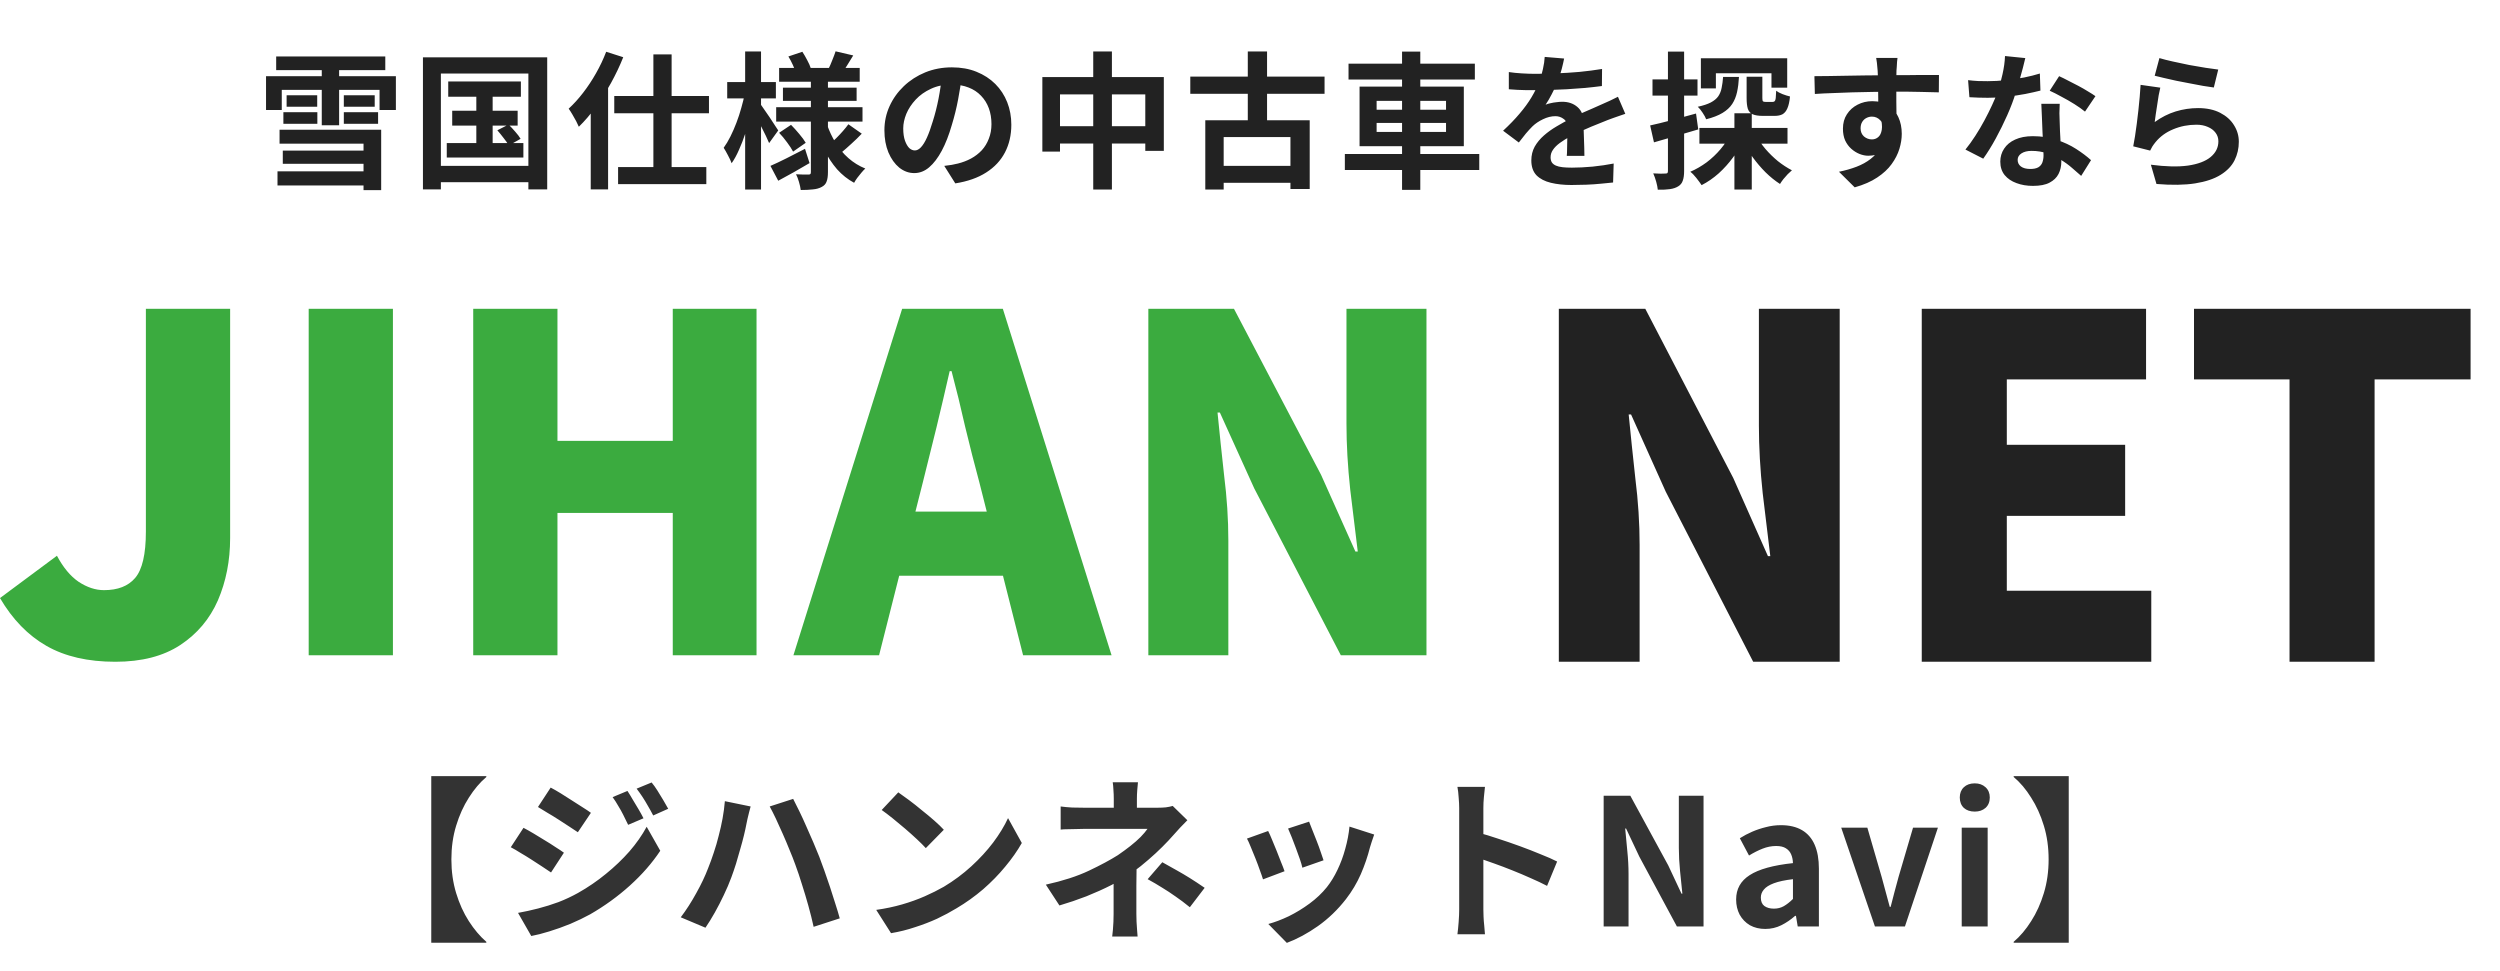
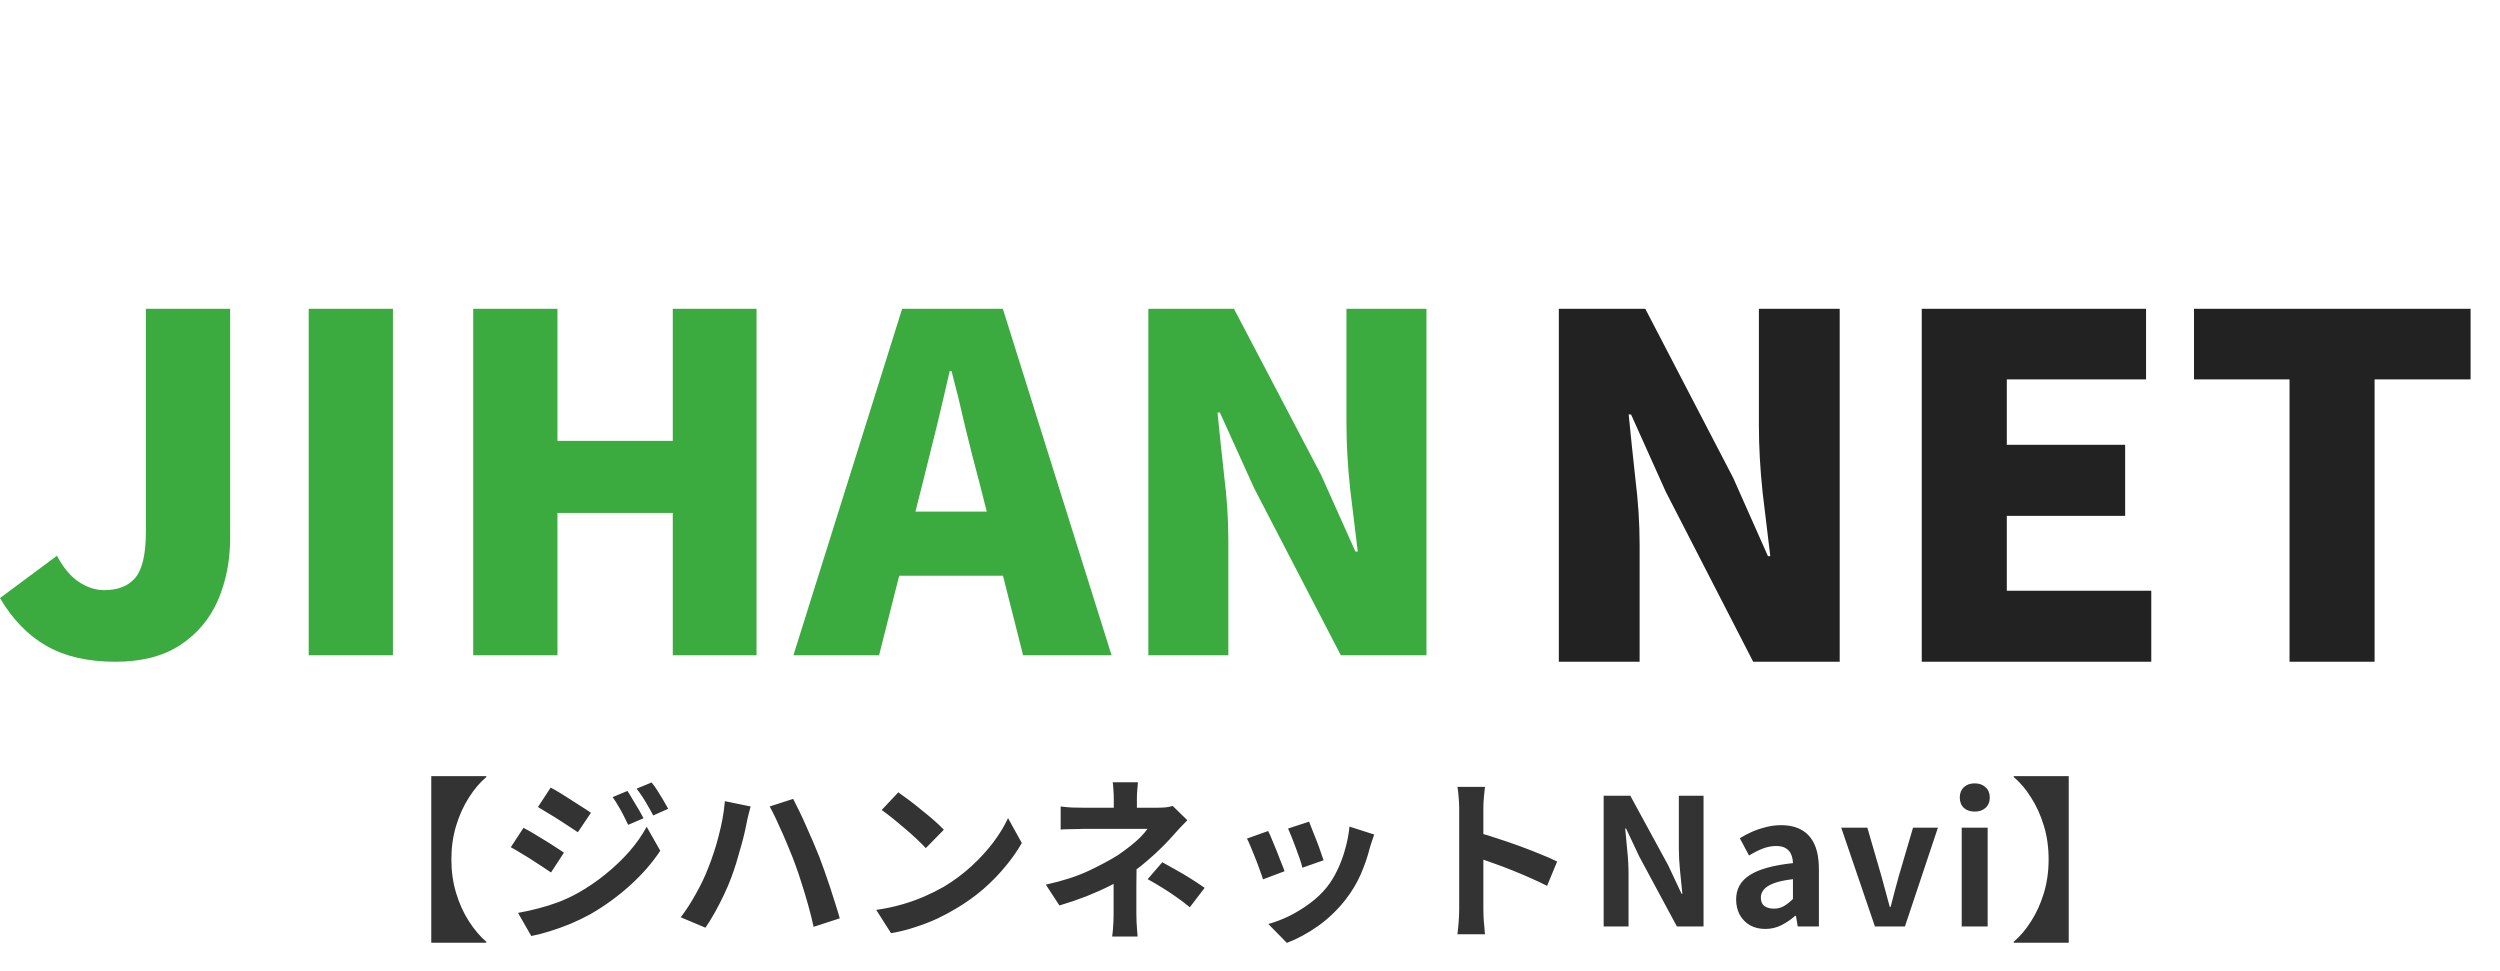
<svg xmlns="http://www.w3.org/2000/svg" width="170" height="66" viewBox="0 0 170 66" fill="none">
  <path d="M7.84 45C5.984 45 4.427 44.642 3.168 43.925C1.909 43.208 0.853 42.123 0 40.668L3.872 37.791C4.299 38.592 4.79 39.182 5.344 39.561C5.92 39.941 6.496 40.13 7.072 40.13C8.011 40.13 8.715 39.856 9.184 39.308C9.675 38.739 9.92 37.685 9.92 36.146V21H15.649V36.589C15.649 38.128 15.371 39.54 14.817 40.826C14.262 42.091 13.409 43.103 12.257 43.862C11.104 44.621 9.632 45 7.84 45ZM20.991 44.557V21H26.719V44.557H20.991ZM32.179 44.557V21H37.907V29.98H45.748V21H51.444V44.557H45.748V34.881H37.907V44.557H32.179ZM53.953 44.557L61.345 21H68.194L75.586 44.557H69.57L66.594 32.794C66.274 31.614 65.954 30.36 65.634 29.032C65.335 27.704 65.026 26.439 64.706 25.237H64.578C64.3 26.46 64.001 27.735 63.681 29.063C63.361 30.37 63.052 31.614 62.754 32.794L59.777 44.557H53.953ZM58.977 39.15V34.787H70.498V39.15H58.977ZM78.087 44.557V21H83.911L89.832 32.288L92.168 37.506H92.328C92.178 36.262 92.008 34.86 91.816 33.3C91.645 31.719 91.56 30.223 91.56 28.81V21H97V44.557H91.176L85.287 33.206L82.951 28.051H82.791C82.919 29.358 83.069 30.781 83.239 32.32C83.431 33.838 83.527 35.314 83.527 36.747V44.557H78.087Z" fill="#3BAB3F" />
  <path d="M106 45V21H111.881L117.86 32.501L120.219 37.816H120.38C120.229 36.549 120.057 35.121 119.863 33.532C119.691 31.921 119.605 30.396 119.605 28.957V21H125.099V45H119.217L113.271 33.435L110.912 28.184H110.75C110.88 29.515 111.031 30.965 111.203 32.533C111.397 34.079 111.494 35.583 111.494 37.043V45H106ZM130.679 45V33V21H145.932V25.8H136.463V30.246H144.51V35.078H136.463V40.168H146.287V45H130.679ZM155.688 45V25.8H149.192V21H168V25.8H161.472V45H155.688Z" fill="#222222" />
-   <path d="M18.78 3.84H26.2V4.77H18.78V3.84ZM19.49 6.48H21.57V7.26H19.49V6.48ZM19.27 7.63H21.58V8.42H19.27V7.63ZM23.38 7.63H25.71V8.42H23.38V7.63ZM23.38 6.48H25.48V7.26H23.38V6.48ZM19.23 10.24H25.23V11.14H19.23V10.24ZM18.87 11.65H25.31V12.61H18.87V11.65ZM21.88 4.19H23.06V8.52H21.88V4.19ZM19.01 8.82H25.92V12.93H24.72V9.77H19.01V8.82ZM18.09 5.18H26.92V7.48H25.81V6.11H19.16V7.48H18.09V5.18ZM30.48 5.54H35.42V6.58H30.48V5.54ZM30.75 7.53H35.2V8.54H30.75V7.53ZM30.38 9.73H35.59V10.71H30.38V9.73ZM32.39 5.87H33.5V10.25H32.39V5.87ZM33.82 8.86L34.58 8.47C34.727 8.61 34.88 8.773 35.04 8.96C35.2 9.14 35.32 9.3 35.4 9.44L34.6 9.89C34.52 9.75 34.403 9.583 34.25 9.39C34.103 9.197 33.96 9.02 33.82 8.86ZM28.76 3.9H37.21V12.88H35.93V5H29.98V12.88H28.76V3.9ZM29.43 11.28H36.52V12.39H29.43V11.28ZM44.43 3.7H45.67V12.12H44.43V3.7ZM41.77 6.53H48.21V7.7H41.77V6.53ZM42.03 11.36H48.03V12.52H42.03V11.36ZM40.17 6.44L41.34 5.27L41.35 5.29V12.88H40.17V6.44ZM41.22 3.52L42.38 3.89C42.147 4.477 41.87 5.06 41.55 5.64C41.23 6.213 40.883 6.76 40.51 7.28C40.137 7.793 39.753 8.24 39.36 8.62C39.32 8.52 39.26 8.393 39.18 8.24C39.1 8.087 39.013 7.933 38.92 7.78C38.827 7.62 38.743 7.49 38.67 7.39C39.01 7.077 39.337 6.717 39.65 6.31C39.97 5.897 40.263 5.453 40.53 4.98C40.803 4.5 41.033 4.013 41.22 3.52ZM52.98 4.62H58.46V5.56H52.98V4.62ZM53.24 5.96H58.25V6.86H53.24V5.96ZM52.78 7.29H58.65V8.27H52.78V7.29ZM56.82 3.49L58.02 3.77C57.88 3.997 57.747 4.213 57.62 4.42C57.493 4.627 57.377 4.803 57.27 4.95L56.34 4.68C56.427 4.507 56.513 4.307 56.6 4.08C56.693 3.853 56.767 3.657 56.82 3.49ZM53.61 3.84L54.56 3.52C54.673 3.693 54.783 3.883 54.89 4.09C55.003 4.297 55.083 4.477 55.13 4.63L54.13 4.99C54.09 4.837 54.02 4.65 53.92 4.43C53.82 4.21 53.717 4.013 53.61 3.84ZM57.69 8.45L58.6 9.09C58.38 9.323 58.143 9.553 57.89 9.78C57.643 10.007 57.423 10.2 57.23 10.36L56.46 9.78C56.587 9.667 56.727 9.533 56.88 9.38C57.033 9.227 57.18 9.07 57.32 8.91C57.467 8.743 57.59 8.59 57.69 8.45ZM52.98 9.03L53.79 8.49C53.97 8.67 54.157 8.877 54.35 9.11C54.543 9.337 54.69 9.537 54.79 9.71L53.93 10.31C53.837 10.13 53.7 9.92 53.52 9.68C53.34 9.433 53.16 9.217 52.98 9.03ZM52.39 11.28C52.697 11.147 53.057 10.977 53.47 10.77C53.883 10.563 54.307 10.347 54.74 10.12L55.05 11.09C54.697 11.297 54.333 11.507 53.96 11.72C53.587 11.927 53.24 12.117 52.92 12.29L52.39 11.28ZM55.14 5.26H56.3V11.71C56.3 11.977 56.27 12.187 56.21 12.34C56.157 12.5 56.047 12.623 55.88 12.71C55.713 12.803 55.51 12.86 55.27 12.88C55.037 12.907 54.763 12.92 54.45 12.92C54.43 12.76 54.39 12.577 54.33 12.37C54.27 12.163 54.203 11.99 54.13 11.85C54.303 11.857 54.473 11.863 54.64 11.87C54.813 11.87 54.927 11.87 54.98 11.87C55.047 11.87 55.09 11.857 55.11 11.83C55.13 11.803 55.14 11.76 55.14 11.7V5.26ZM56.23 8.45C56.383 8.897 56.58 9.317 56.82 9.71C57.06 10.103 57.35 10.45 57.69 10.75C58.03 11.05 58.413 11.287 58.84 11.46C58.76 11.533 58.67 11.63 58.57 11.75C58.477 11.863 58.383 11.98 58.29 12.1C58.203 12.22 58.133 12.33 58.08 12.43C57.647 12.197 57.26 11.89 56.92 11.51C56.587 11.123 56.297 10.687 56.05 10.2C55.81 9.713 55.61 9.19 55.45 8.63L56.23 8.45ZM49.45 5.58H52.76V6.69H49.45V5.58ZM50.67 3.5H51.75V12.89H50.67V3.5ZM50.65 6.34L51.31 6.56C51.243 6.96 51.157 7.373 51.05 7.8C50.943 8.22 50.823 8.637 50.69 9.05C50.557 9.457 50.41 9.837 50.25 10.19C50.097 10.543 49.93 10.847 49.75 11.1C49.697 10.947 49.613 10.767 49.5 10.56C49.393 10.353 49.297 10.183 49.21 10.05C49.37 9.83 49.523 9.573 49.67 9.28C49.817 8.987 49.953 8.673 50.08 8.34C50.207 8.007 50.317 7.67 50.41 7.33C50.51 6.983 50.59 6.653 50.65 6.34ZM51.7 7.06C51.753 7.127 51.837 7.247 51.95 7.42C52.07 7.587 52.197 7.77 52.33 7.97C52.463 8.163 52.583 8.347 52.69 8.52C52.803 8.687 52.88 8.803 52.92 8.87L52.3 9.73C52.24 9.59 52.163 9.42 52.07 9.22C51.977 9.02 51.873 8.813 51.76 8.6C51.653 8.387 51.55 8.187 51.45 8C51.357 7.813 51.273 7.66 51.2 7.54L51.7 7.06ZM65.41 5.15C65.343 5.657 65.257 6.197 65.15 6.77C65.043 7.343 64.9 7.923 64.72 8.51C64.527 9.183 64.3 9.763 64.04 10.25C63.78 10.737 63.493 11.113 63.18 11.38C62.873 11.64 62.537 11.77 62.17 11.77C61.803 11.77 61.463 11.647 61.15 11.4C60.843 11.147 60.597 10.8 60.41 10.36C60.23 9.92 60.14 9.42 60.14 8.86C60.14 8.28 60.257 7.733 60.49 7.22C60.723 6.707 61.047 6.253 61.46 5.86C61.88 5.46 62.367 5.147 62.92 4.92C63.48 4.693 64.083 4.58 64.73 4.58C65.35 4.58 65.907 4.68 66.4 4.88C66.9 5.08 67.327 5.357 67.68 5.71C68.033 6.063 68.303 6.477 68.49 6.95C68.677 7.423 68.77 7.933 68.77 8.48C68.77 9.18 68.627 9.807 68.34 10.36C68.053 10.913 67.627 11.37 67.06 11.73C66.5 12.09 65.8 12.337 64.96 12.47L64.21 11.28C64.403 11.26 64.573 11.237 64.72 11.21C64.867 11.183 65.007 11.153 65.14 11.12C65.46 11.04 65.757 10.927 66.03 10.78C66.31 10.627 66.553 10.44 66.76 10.22C66.967 9.993 67.127 9.73 67.24 9.43C67.36 9.13 67.42 8.8 67.42 8.44C67.42 8.047 67.36 7.687 67.24 7.36C67.12 7.033 66.943 6.75 66.71 6.51C66.477 6.263 66.193 6.077 65.86 5.95C65.527 5.817 65.143 5.75 64.71 5.75C64.177 5.75 63.707 5.847 63.3 6.04C62.893 6.227 62.55 6.47 62.27 6.77C61.99 7.07 61.777 7.393 61.63 7.74C61.49 8.087 61.42 8.417 61.42 8.73C61.42 9.063 61.46 9.343 61.54 9.57C61.62 9.79 61.717 9.957 61.83 10.07C61.95 10.177 62.077 10.23 62.21 10.23C62.35 10.23 62.487 10.16 62.62 10.02C62.76 9.873 62.897 9.653 63.03 9.36C63.163 9.067 63.297 8.697 63.43 8.25C63.583 7.77 63.713 7.257 63.82 6.71C63.927 6.163 64.003 5.63 64.05 5.11L65.41 5.15ZM70.88 5.24H79.14V10.26H77.88V6.42H72.08V10.31H70.88V5.24ZM71.5 8.58H78.58V9.76H71.5V8.58ZM74.34 3.5H75.61V12.89H74.34V3.5ZM80.94 5.21H90.07V6.38H80.94V5.21ZM82.67 11.28H88.29V12.43H82.67V11.28ZM84.85 3.5H86.16V8.83H84.85V3.5ZM81.96 8.18H89.06V12.85H87.75V9.32H83.21V12.89H81.96V8.18ZM91.7 4.33H100.29V5.41H91.7V4.33ZM91.45 10.47H100.59V11.56H91.45V10.47ZM95.34 3.51H96.58V12.91H95.34V3.51ZM93.61 8.36V8.97H98.33V8.36H93.61ZM93.61 6.86V7.46H98.33V6.86H93.61ZM92.45 5.89H99.54V9.94H92.45V5.89ZM106.36 3.98C106.327 4.16 106.273 4.393 106.2 4.68C106.127 4.967 106.02 5.29 105.88 5.65C105.773 5.897 105.65 6.153 105.51 6.42C105.377 6.68 105.24 6.913 105.1 7.12C105.187 7.08 105.297 7.047 105.43 7.02C105.563 6.987 105.7 6.963 105.84 6.95C105.987 6.93 106.117 6.92 106.23 6.92C106.65 6.92 106.997 7.04 107.27 7.28C107.55 7.52 107.69 7.877 107.69 8.35C107.69 8.483 107.69 8.647 107.69 8.84C107.697 9.033 107.703 9.237 107.71 9.45C107.717 9.657 107.723 9.86 107.73 10.06C107.737 10.26 107.74 10.44 107.74 10.6H106.54C106.553 10.487 106.56 10.353 106.56 10.2C106.567 10.04 106.57 9.873 106.57 9.7C106.577 9.527 106.58 9.36 106.58 9.2C106.587 9.033 106.59 8.883 106.59 8.75C106.59 8.43 106.503 8.21 106.33 8.09C106.163 7.963 105.977 7.9 105.77 7.9C105.49 7.9 105.207 7.97 104.92 8.11C104.64 8.243 104.403 8.403 104.21 8.59C104.063 8.737 103.913 8.9 103.76 9.08C103.613 9.26 103.453 9.463 103.28 9.69L102.21 8.89C102.643 8.49 103.017 8.103 103.33 7.73C103.65 7.357 103.92 6.987 104.14 6.62C104.36 6.253 104.54 5.887 104.68 5.52C104.78 5.253 104.86 4.977 104.92 4.69C104.987 4.397 105.027 4.123 105.04 3.87L106.36 3.98ZM102.6 4.9C102.853 4.94 103.147 4.97 103.48 4.99C103.813 5.01 104.107 5.02 104.36 5.02C104.8 5.02 105.28 5.01 105.8 4.99C106.327 4.97 106.86 4.937 107.4 4.89C107.94 4.837 108.453 4.77 108.94 4.69L108.93 5.85C108.577 5.897 108.193 5.94 107.78 5.98C107.373 6.013 106.957 6.043 106.53 6.07C106.11 6.09 105.707 6.107 105.32 6.12C104.933 6.127 104.59 6.13 104.29 6.13C104.157 6.13 103.99 6.13 103.79 6.13C103.597 6.123 103.397 6.117 103.19 6.11C102.983 6.097 102.787 6.083 102.6 6.07V4.9ZM110.52 7.74C110.413 7.773 110.287 7.817 110.14 7.87C110 7.917 109.857 7.967 109.71 8.02C109.57 8.067 109.443 8.113 109.33 8.16C109.01 8.287 108.63 8.44 108.19 8.62C107.757 8.8 107.303 9.01 106.83 9.25C106.53 9.41 106.277 9.567 106.07 9.72C105.863 9.873 105.707 10.03 105.6 10.19C105.493 10.343 105.44 10.513 105.44 10.7C105.44 10.84 105.47 10.957 105.53 11.05C105.59 11.137 105.68 11.207 105.8 11.26C105.92 11.313 106.07 11.35 106.25 11.37C106.43 11.39 106.643 11.4 106.89 11.4C107.317 11.4 107.787 11.377 108.3 11.33C108.813 11.277 109.29 11.207 109.73 11.12L109.69 12.41C109.477 12.437 109.207 12.463 108.88 12.49C108.553 12.523 108.213 12.547 107.86 12.56C107.513 12.573 107.18 12.58 106.86 12.58C106.34 12.58 105.873 12.53 105.46 12.43C105.047 12.33 104.72 12.16 104.48 11.92C104.247 11.673 104.13 11.337 104.13 10.91C104.13 10.563 104.207 10.25 104.36 9.97C104.52 9.69 104.73 9.437 104.99 9.21C105.25 8.983 105.533 8.78 105.84 8.6C106.153 8.413 106.46 8.243 106.76 8.09C107.067 7.93 107.343 7.793 107.59 7.68C107.837 7.567 108.067 7.467 108.28 7.38C108.5 7.287 108.71 7.193 108.91 7.1C109.103 7.013 109.29 6.93 109.47 6.85C109.65 6.763 109.833 6.673 110.02 6.58L110.52 7.74ZM115.56 8.7H121.55V9.77H115.56V8.7ZM118.77 5.22H119.84V6.67C119.84 6.783 119.853 6.857 119.88 6.89C119.913 6.917 119.973 6.93 120.06 6.93C120.087 6.93 120.13 6.93 120.19 6.93C120.257 6.93 120.323 6.93 120.39 6.93C120.463 6.93 120.513 6.93 120.54 6.93C120.6 6.93 120.647 6.913 120.68 6.88C120.713 6.847 120.737 6.777 120.75 6.67C120.763 6.563 120.773 6.397 120.78 6.17C120.88 6.25 121.023 6.327 121.21 6.4C121.403 6.473 121.573 6.527 121.72 6.56C121.687 6.907 121.627 7.177 121.54 7.37C121.46 7.557 121.35 7.69 121.21 7.77C121.07 7.843 120.89 7.88 120.67 7.88C120.63 7.88 120.573 7.88 120.5 7.88C120.427 7.88 120.35 7.88 120.27 7.88C120.197 7.88 120.123 7.88 120.05 7.88C119.977 7.88 119.92 7.88 119.88 7.88C119.573 7.88 119.34 7.843 119.18 7.77C119.02 7.697 118.91 7.57 118.85 7.39C118.797 7.21 118.77 6.97 118.77 6.67V5.22ZM115.66 3.96H121.53V5.96H120.46V4.98H116.68V6.01H115.66V3.96ZM117.94 7.7H119.12V12.89H117.94V7.7ZM117.17 5.23H118.25C118.23 5.61 118.187 5.953 118.12 6.26C118.053 6.567 117.943 6.837 117.79 7.07C117.637 7.303 117.417 7.507 117.13 7.68C116.843 7.853 116.473 7.997 116.02 8.11C115.973 7.983 115.893 7.837 115.78 7.67C115.667 7.497 115.557 7.36 115.45 7.26C115.817 7.18 116.11 7.083 116.33 6.97C116.557 6.85 116.727 6.71 116.84 6.55C116.953 6.383 117.03 6.193 117.07 5.98C117.117 5.76 117.15 5.51 117.17 5.23ZM119.42 9.22C119.587 9.527 119.797 9.83 120.05 10.13C120.31 10.43 120.593 10.707 120.9 10.96C121.213 11.207 121.53 11.413 121.85 11.58C121.763 11.653 121.667 11.743 121.56 11.85C121.46 11.957 121.363 12.067 121.27 12.18C121.177 12.3 121.1 12.41 121.04 12.51C120.707 12.297 120.38 12.033 120.06 11.72C119.747 11.407 119.457 11.067 119.19 10.7C118.923 10.327 118.693 9.943 118.5 9.55L119.42 9.22ZM117.68 9.11L118.61 9.42C118.403 9.867 118.15 10.293 117.85 10.7C117.557 11.1 117.23 11.463 116.87 11.79C116.51 12.11 116.123 12.377 115.71 12.59C115.617 12.45 115.497 12.287 115.35 12.1C115.21 11.92 115.073 11.78 114.94 11.68C115.327 11.513 115.697 11.3 116.05 11.04C116.403 10.773 116.72 10.473 117 10.14C117.28 9.807 117.507 9.463 117.68 9.11ZM112.21 8.53C112.61 8.443 113.087 8.327 113.64 8.18C114.2 8.033 114.763 7.88 115.33 7.72L115.48 8.8C114.967 8.953 114.447 9.107 113.92 9.26C113.4 9.413 112.917 9.553 112.47 9.68L112.21 8.53ZM112.37 5.4H115.43V6.5H112.37V5.4ZM113.42 3.51H114.52V11.63C114.52 11.903 114.49 12.12 114.43 12.28C114.377 12.447 114.273 12.577 114.12 12.67C113.973 12.763 113.787 12.827 113.56 12.86C113.34 12.893 113.063 12.907 112.73 12.9C112.717 12.753 112.68 12.57 112.62 12.35C112.56 12.137 112.493 11.95 112.42 11.79C112.607 11.797 112.777 11.803 112.93 11.81C113.09 11.81 113.2 11.807 113.26 11.8C113.32 11.8 113.36 11.79 113.38 11.77C113.407 11.743 113.42 11.697 113.42 11.63V3.51ZM129.03 3.94C129.023 3.993 129.013 4.08 129 4.2C128.993 4.313 128.987 4.43 128.98 4.55C128.973 4.663 128.967 4.747 128.96 4.8C128.953 4.933 128.95 5.113 128.95 5.34C128.95 5.56 128.95 5.807 128.95 6.08C128.95 6.353 128.95 6.63 128.95 6.91C128.957 7.183 128.96 7.443 128.96 7.69C128.967 7.93 128.97 8.13 128.97 8.29L127.72 7.87C127.72 7.743 127.72 7.577 127.72 7.37C127.72 7.157 127.72 6.927 127.72 6.68C127.72 6.427 127.717 6.177 127.71 5.93C127.71 5.683 127.707 5.46 127.7 5.26C127.693 5.06 127.687 4.91 127.68 4.81C127.667 4.603 127.65 4.423 127.63 4.27C127.61 4.11 127.593 4 127.58 3.94H129.03ZM123.38 5.18C123.673 5.18 124.007 5.177 124.38 5.17C124.753 5.163 125.143 5.157 125.55 5.15C125.957 5.143 126.357 5.137 126.75 5.13C127.143 5.123 127.513 5.12 127.86 5.12C128.207 5.113 128.507 5.11 128.76 5.11C129.013 5.11 129.29 5.11 129.59 5.11C129.89 5.103 130.187 5.1 130.48 5.1C130.773 5.1 131.04 5.1 131.28 5.1C131.527 5.1 131.717 5.1 131.85 5.1L131.84 6.28C131.527 6.267 131.113 6.257 130.6 6.25C130.087 6.237 129.46 6.23 128.72 6.23C128.267 6.23 127.807 6.237 127.34 6.25C126.873 6.257 126.41 6.267 125.95 6.28C125.49 6.293 125.047 6.31 124.62 6.33C124.193 6.343 123.79 6.363 123.41 6.39L123.38 5.18ZM128.79 8.14C128.79 8.687 128.723 9.14 128.59 9.5C128.463 9.86 128.27 10.133 128.01 10.32C127.75 10.5 127.427 10.59 127.04 10.59C126.853 10.59 126.657 10.55 126.45 10.47C126.25 10.39 126.063 10.273 125.89 10.12C125.717 9.967 125.577 9.777 125.47 9.55C125.37 9.323 125.32 9.057 125.32 8.75C125.32 8.37 125.41 8.043 125.59 7.77C125.77 7.49 126.01 7.273 126.31 7.12C126.617 6.96 126.953 6.88 127.32 6.88C127.76 6.88 128.127 6.98 128.42 7.18C128.72 7.373 128.943 7.637 129.09 7.97C129.243 8.303 129.32 8.68 129.32 9.1C129.32 9.427 129.267 9.767 129.16 10.12C129.053 10.473 128.877 10.82 128.63 11.16C128.39 11.493 128.063 11.797 127.65 12.07C127.243 12.343 126.733 12.567 126.12 12.74L125.05 11.68C125.477 11.593 125.873 11.48 126.24 11.34C126.607 11.2 126.927 11.023 127.2 10.81C127.48 10.597 127.697 10.333 127.85 10.02C128.01 9.707 128.09 9.33 128.09 8.89C128.09 8.57 128.01 8.33 127.85 8.17C127.697 8.01 127.51 7.93 127.29 7.93C127.163 7.93 127.04 7.96 126.92 8.02C126.8 8.08 126.703 8.17 126.63 8.29C126.557 8.41 126.52 8.557 126.52 8.73C126.52 8.957 126.597 9.14 126.75 9.28C126.91 9.413 127.09 9.48 127.29 9.48C127.45 9.48 127.59 9.43 127.71 9.33C127.837 9.23 127.92 9.063 127.96 8.83C128 8.597 127.967 8.283 127.86 7.89L128.79 8.14ZM133.83 5.45C134.043 5.477 134.27 5.497 134.51 5.51C134.757 5.517 134.973 5.52 135.16 5.52C135.573 5.52 135.99 5.497 136.41 5.45C136.837 5.403 137.247 5.343 137.64 5.27C138.033 5.19 138.39 5.1 138.71 5L138.75 6.16C138.463 6.233 138.12 6.31 137.72 6.39C137.327 6.463 136.91 6.527 136.47 6.58C136.03 6.627 135.597 6.65 135.17 6.65C134.97 6.65 134.767 6.647 134.56 6.64C134.353 6.633 134.14 6.623 133.92 6.61L133.83 5.45ZM137.72 3.95C137.68 4.117 137.627 4.333 137.56 4.6C137.493 4.867 137.417 5.147 137.33 5.44C137.25 5.733 137.163 6.023 137.07 6.31C136.923 6.79 136.73 7.3 136.49 7.84C136.25 8.38 135.99 8.907 135.71 9.42C135.43 9.933 135.147 10.39 134.86 10.79L133.65 10.17C133.877 9.89 134.1 9.58 134.32 9.24C134.54 8.9 134.747 8.55 134.94 8.19C135.133 7.83 135.307 7.483 135.46 7.15C135.62 6.81 135.747 6.503 135.84 6.23C135.967 5.877 136.077 5.483 136.17 5.05C136.27 4.61 136.327 4.197 136.34 3.81L137.72 3.95ZM140.06 7.06C140.047 7.273 140.04 7.487 140.04 7.7C140.047 7.907 140.053 8.12 140.06 8.34C140.067 8.493 140.073 8.69 140.08 8.93C140.093 9.163 140.107 9.413 140.12 9.68C140.133 9.94 140.143 10.19 140.15 10.43C140.163 10.663 140.17 10.85 140.17 10.99C140.17 11.297 140.107 11.577 139.98 11.83C139.853 12.077 139.65 12.273 139.37 12.42C139.097 12.567 138.72 12.64 138.24 12.64C137.827 12.64 137.453 12.577 137.12 12.45C136.787 12.33 136.52 12.15 136.32 11.91C136.12 11.663 136.02 11.357 136.02 10.99C136.02 10.663 136.107 10.37 136.28 10.11C136.453 9.843 136.703 9.637 137.03 9.49C137.363 9.337 137.763 9.26 138.23 9.26C138.817 9.26 139.357 9.343 139.85 9.51C140.343 9.67 140.787 9.877 141.18 10.13C141.573 10.383 141.91 10.637 142.19 10.89L141.52 11.96C141.34 11.8 141.133 11.62 140.9 11.42C140.673 11.22 140.417 11.033 140.13 10.86C139.85 10.687 139.543 10.543 139.21 10.43C138.883 10.317 138.53 10.26 138.15 10.26C137.863 10.26 137.633 10.317 137.46 10.43C137.287 10.543 137.2 10.69 137.2 10.87C137.2 11.057 137.273 11.207 137.42 11.32C137.573 11.433 137.787 11.49 138.06 11.49C138.287 11.49 138.467 11.453 138.6 11.38C138.733 11.3 138.827 11.19 138.88 11.05C138.933 10.903 138.96 10.74 138.96 10.56C138.96 10.407 138.953 10.19 138.94 9.91C138.927 9.63 138.91 9.32 138.89 8.98C138.877 8.64 138.863 8.3 138.85 7.96C138.837 7.62 138.823 7.32 138.81 7.06H140.06ZM141.78 7.59C141.587 7.43 141.347 7.26 141.06 7.08C140.773 6.9 140.477 6.73 140.17 6.57C139.87 6.403 139.607 6.27 139.38 6.17L140.02 5.18C140.2 5.26 140.403 5.36 140.63 5.48C140.863 5.593 141.097 5.713 141.33 5.84C141.57 5.967 141.79 6.093 141.99 6.22C142.197 6.34 142.363 6.447 142.49 6.54L141.78 7.59ZM146.84 3.95C147.08 4.023 147.38 4.1 147.74 4.18C148.1 4.26 148.477 4.34 148.87 4.42C149.263 4.493 149.633 4.557 149.98 4.61C150.333 4.663 150.62 4.703 150.84 4.73L150.54 5.95C150.34 5.923 150.097 5.887 149.81 5.84C149.53 5.787 149.23 5.73 148.91 5.67C148.597 5.61 148.287 5.55 147.98 5.49C147.673 5.423 147.393 5.36 147.14 5.3C146.887 5.24 146.68 5.19 146.52 5.15L146.84 3.95ZM146.9 5.96C146.867 6.093 146.83 6.267 146.79 6.48C146.757 6.687 146.723 6.903 146.69 7.13C146.657 7.357 146.623 7.573 146.59 7.78C146.563 7.987 146.54 8.16 146.52 8.3C146.973 7.973 147.447 7.733 147.94 7.58C148.44 7.427 148.95 7.35 149.47 7.35C150.057 7.35 150.557 7.457 150.97 7.67C151.383 7.883 151.697 8.163 151.91 8.51C152.13 8.857 152.24 9.233 152.24 9.64C152.24 10.093 152.143 10.513 151.95 10.9C151.757 11.287 151.44 11.617 151 11.89C150.56 12.163 149.983 12.357 149.27 12.47C148.557 12.583 147.68 12.597 146.64 12.51L146.26 11.2C147.26 11.333 148.1 11.353 148.78 11.26C149.46 11.16 149.973 10.967 150.32 10.68C150.673 10.387 150.85 10.03 150.85 9.61C150.85 9.39 150.787 9.197 150.66 9.03C150.533 8.857 150.357 8.723 150.13 8.63C149.903 8.53 149.647 8.48 149.36 8.48C148.8 8.48 148.273 8.583 147.78 8.79C147.293 8.99 146.893 9.28 146.58 9.66C146.493 9.767 146.42 9.867 146.36 9.96C146.307 10.047 146.257 10.14 146.21 10.24L145.06 9.95C145.1 9.757 145.14 9.53 145.18 9.27C145.22 9.003 145.26 8.72 145.3 8.42C145.34 8.113 145.377 7.807 145.41 7.5C145.443 7.193 145.473 6.89 145.5 6.59C145.527 6.29 145.547 6.017 145.56 5.77L146.9 5.96Z" fill="#222222" />
  <path d="M33.07 52.836C32.638 53.204 32.242 53.672 31.882 54.24C31.522 54.8 31.234 55.436 31.018 56.148C30.802 56.852 30.694 57.616 30.694 58.44C30.694 59.256 30.802 60.02 31.018 60.732C31.234 61.444 31.522 62.08 31.882 62.64C32.242 63.2 32.638 63.668 33.07 64.044V64.104H29.326V52.776H33.07V52.836ZM42.666 53.784C42.778 53.952 42.898 54.148 43.026 54.372C43.162 54.588 43.294 54.808 43.422 55.032C43.55 55.248 43.662 55.452 43.758 55.644L42.714 56.088C42.594 55.832 42.482 55.604 42.378 55.404C42.274 55.196 42.162 54.996 42.042 54.804C41.93 54.604 41.802 54.404 41.658 54.204L42.666 53.784ZM44.31 53.208C44.438 53.36 44.57 53.544 44.706 53.76C44.842 53.976 44.974 54.192 45.102 54.408C45.23 54.624 45.342 54.82 45.438 54.996L44.418 55.452C44.29 55.204 44.166 54.98 44.046 54.78C43.934 54.58 43.818 54.388 43.698 54.204C43.578 54.02 43.442 53.828 43.29 53.628L44.31 53.208ZM37.446 53.556C37.646 53.66 37.87 53.788 38.118 53.94C38.366 54.092 38.618 54.252 38.874 54.42C39.13 54.58 39.374 54.736 39.606 54.888C39.838 55.032 40.03 55.16 40.182 55.272L39.294 56.592C39.126 56.48 38.926 56.348 38.694 56.196C38.47 56.044 38.23 55.888 37.974 55.728C37.726 55.568 37.478 55.416 37.23 55.272C36.99 55.12 36.774 54.988 36.582 54.876L37.446 53.556ZM35.226 62.076C35.674 61.996 36.13 61.896 36.594 61.776C37.058 61.656 37.518 61.512 37.974 61.344C38.43 61.168 38.874 60.96 39.306 60.72C39.986 60.336 40.618 59.904 41.202 59.424C41.794 58.944 42.326 58.436 42.798 57.9C43.27 57.356 43.662 56.796 43.974 56.22L44.898 57.852C44.346 58.684 43.658 59.472 42.834 60.216C42.018 60.952 41.118 61.604 40.134 62.172C39.726 62.396 39.278 62.612 38.79 62.82C38.302 63.02 37.822 63.192 37.35 63.336C36.886 63.48 36.478 63.584 36.126 63.648L35.226 62.076ZM35.598 56.292C35.798 56.396 36.026 56.524 36.282 56.676C36.538 56.828 36.794 56.984 37.05 57.144C37.306 57.296 37.546 57.448 37.77 57.6C38.002 57.744 38.194 57.872 38.346 57.984L37.47 59.328C37.294 59.208 37.09 59.072 36.858 58.92C36.634 58.768 36.394 58.612 36.138 58.452C35.89 58.292 35.642 58.14 35.394 57.996C35.154 57.844 34.934 57.716 34.734 57.612L35.598 56.292ZM48.151 59.04C48.287 58.704 48.415 58.352 48.535 57.984C48.663 57.608 48.775 57.224 48.871 56.832C48.975 56.44 49.063 56.048 49.135 55.656C49.207 55.256 49.259 54.864 49.291 54.48L51.043 54.84C51.011 54.96 50.975 55.096 50.935 55.248C50.895 55.4 50.859 55.548 50.827 55.692C50.795 55.836 50.771 55.952 50.755 56.04C50.715 56.256 50.659 56.512 50.587 56.808C50.515 57.104 50.431 57.416 50.335 57.744C50.247 58.072 50.151 58.404 50.047 58.74C49.943 59.068 49.839 59.372 49.735 59.652C49.591 60.044 49.419 60.448 49.219 60.864C49.027 61.272 48.823 61.668 48.607 62.052C48.391 62.436 48.179 62.78 47.971 63.084L46.291 62.376C46.667 61.88 47.019 61.332 47.347 60.732C47.683 60.132 47.951 59.568 48.151 59.04ZM54.079 58.788C53.967 58.476 53.835 58.14 53.683 57.78C53.539 57.42 53.387 57.06 53.227 56.7C53.067 56.332 52.911 55.988 52.759 55.668C52.607 55.348 52.467 55.072 52.339 54.84L53.935 54.324C54.055 54.556 54.195 54.836 54.355 55.164C54.515 55.492 54.675 55.84 54.835 56.208C55.003 56.576 55.163 56.94 55.315 57.3C55.467 57.652 55.599 57.972 55.711 58.26C55.815 58.532 55.931 58.848 56.059 59.208C56.187 59.56 56.315 59.932 56.443 60.324C56.571 60.708 56.691 61.084 56.803 61.452C56.923 61.82 57.023 62.152 57.103 62.448L55.327 63.024C55.223 62.552 55.103 62.072 54.967 61.584C54.831 61.096 54.687 60.616 54.535 60.144C54.391 59.672 54.239 59.22 54.079 58.788ZM61.083 53.88C61.291 54.024 61.535 54.2 61.815 54.408C62.095 54.616 62.383 54.844 62.679 55.092C62.983 55.332 63.267 55.568 63.531 55.8C63.795 56.032 64.011 56.24 64.179 56.424L62.955 57.672C62.803 57.504 62.603 57.304 62.355 57.072C62.107 56.84 61.839 56.6 61.551 56.352C61.263 56.104 60.979 55.868 60.699 55.644C60.419 55.42 60.171 55.232 59.955 55.08L61.083 53.88ZM59.583 61.872C60.207 61.784 60.795 61.66 61.347 61.5C61.899 61.34 62.411 61.156 62.883 60.948C63.355 60.74 63.787 60.524 64.179 60.3C64.859 59.892 65.483 59.428 66.051 58.908C66.619 58.388 67.115 57.848 67.539 57.288C67.963 56.72 68.299 56.168 68.547 55.632L69.483 57.324C69.179 57.86 68.803 58.396 68.355 58.932C67.915 59.468 67.415 59.98 66.855 60.468C66.295 60.948 65.691 61.38 65.043 61.764C64.635 62.012 64.195 62.248 63.723 62.472C63.251 62.688 62.751 62.88 62.223 63.048C61.703 63.224 61.159 63.36 60.591 63.456L59.583 61.872ZM77.381 53.196C77.365 53.34 77.349 53.516 77.333 53.724C77.317 53.924 77.309 54.116 77.309 54.3C77.309 54.42 77.309 54.564 77.309 54.732C77.309 54.892 77.309 55.052 77.309 55.212C77.309 55.372 77.309 55.516 77.309 55.644H75.737C75.737 55.516 75.737 55.376 75.737 55.224C75.737 55.072 75.737 54.916 75.737 54.756C75.737 54.596 75.737 54.444 75.737 54.3C75.737 54.108 75.729 53.912 75.713 53.712C75.705 53.512 75.689 53.34 75.665 53.196H77.381ZM80.741 55.776C80.589 55.928 80.425 56.096 80.249 56.28C80.081 56.464 79.933 56.628 79.805 56.772C79.589 57.02 79.333 57.292 79.037 57.588C78.749 57.876 78.433 58.168 78.089 58.464C77.753 58.76 77.401 59.04 77.033 59.304C76.601 59.608 76.117 59.9 75.581 60.18C75.045 60.452 74.477 60.708 73.877 60.948C73.277 61.18 72.665 61.388 72.041 61.572L71.117 60.156C72.277 59.9 73.253 59.584 74.045 59.208C74.837 58.832 75.493 58.48 76.013 58.152C76.317 57.944 76.601 57.736 76.865 57.528C77.129 57.32 77.361 57.116 77.561 56.916C77.761 56.708 77.917 56.524 78.029 56.364C77.925 56.364 77.757 56.364 77.525 56.364C77.293 56.364 77.029 56.364 76.733 56.364C76.437 56.364 76.129 56.364 75.809 56.364C75.489 56.364 75.185 56.364 74.897 56.364C74.609 56.364 74.357 56.364 74.141 56.364C73.925 56.364 73.773 56.364 73.685 56.364C73.549 56.364 73.381 56.368 73.181 56.376C72.981 56.376 72.785 56.38 72.593 56.388C72.409 56.388 72.253 56.396 72.125 56.412V54.84C72.357 54.872 72.617 54.896 72.905 54.912C73.201 54.92 73.453 54.924 73.661 54.924C73.749 54.924 73.917 54.924 74.165 54.924C74.421 54.924 74.717 54.924 75.053 54.924C75.397 54.924 75.757 54.924 76.133 54.924C76.509 54.924 76.873 54.924 77.225 54.924C77.585 54.924 77.897 54.924 78.161 54.924C78.433 54.924 78.629 54.924 78.749 54.924C78.933 54.924 79.109 54.916 79.277 54.9C79.453 54.876 79.609 54.844 79.745 54.804L80.741 55.776ZM77.285 58.392C77.285 58.608 77.285 58.88 77.285 59.208C77.285 59.528 77.281 59.868 77.273 60.228C77.273 60.588 77.273 60.94 77.273 61.284C77.273 61.62 77.273 61.908 77.273 62.148C77.273 62.308 77.277 62.484 77.285 62.676C77.293 62.868 77.305 63.052 77.321 63.228C77.337 63.404 77.349 63.556 77.357 63.684H75.629C75.645 63.572 75.661 63.424 75.677 63.24C75.693 63.064 75.705 62.88 75.713 62.688C75.721 62.488 75.725 62.308 75.725 62.148C75.725 61.924 75.725 61.668 75.725 61.38C75.725 61.092 75.725 60.804 75.725 60.516C75.725 60.22 75.725 59.944 75.725 59.688C75.725 59.432 75.725 59.212 75.725 59.028L77.285 58.392ZM80.909 61.692C80.565 61.412 80.241 61.168 79.937 60.96C79.633 60.744 79.329 60.544 79.025 60.36C78.721 60.168 78.393 59.976 78.041 59.784L79.037 58.632C79.405 58.832 79.733 59.016 80.021 59.184C80.309 59.344 80.601 59.516 80.897 59.7C81.193 59.884 81.533 60.108 81.917 60.372L80.909 61.692ZM89.017 55.872C89.073 56 89.145 56.184 89.233 56.424C89.329 56.656 89.429 56.908 89.533 57.18C89.637 57.444 89.729 57.696 89.809 57.936C89.889 58.176 89.953 58.364 90.001 58.5L88.561 59.004C88.529 58.852 88.473 58.66 88.393 58.428C88.313 58.196 88.225 57.952 88.129 57.696C88.033 57.432 87.937 57.18 87.841 56.94C87.745 56.7 87.661 56.5 87.589 56.34L89.017 55.872ZM93.445 56.748C93.381 56.94 93.325 57.104 93.277 57.24C93.237 57.376 93.197 57.504 93.157 57.624C93.005 58.232 92.797 58.84 92.533 59.448C92.269 60.048 91.933 60.612 91.525 61.14C90.965 61.86 90.329 62.472 89.617 62.976C88.913 63.472 88.209 63.852 87.505 64.116L86.245 62.832C86.685 62.712 87.149 62.536 87.637 62.304C88.125 62.064 88.597 61.776 89.053 61.44C89.509 61.104 89.901 60.732 90.229 60.324C90.501 59.98 90.741 59.588 90.949 59.148C91.165 58.7 91.341 58.224 91.477 57.72C91.621 57.208 91.717 56.704 91.765 56.208L93.445 56.748ZM86.233 56.508C86.313 56.66 86.401 56.856 86.497 57.096C86.601 57.336 86.705 57.588 86.809 57.852C86.913 58.116 87.013 58.372 87.109 58.62C87.213 58.868 87.293 59.076 87.349 59.244L85.885 59.796C85.837 59.636 85.765 59.428 85.669 59.172C85.581 58.916 85.481 58.648 85.369 58.368C85.257 58.08 85.149 57.816 85.045 57.576C84.949 57.336 84.865 57.152 84.793 57.024L86.233 56.508ZM99.225 61.848C99.225 61.696 99.225 61.448 99.225 61.104C99.225 60.752 99.225 60.348 99.225 59.892C99.225 59.428 99.225 58.944 99.225 58.44C99.225 57.936 99.225 57.452 99.225 56.988C99.225 56.516 99.225 56.1 99.225 55.74C99.225 55.38 99.225 55.116 99.225 54.948C99.225 54.74 99.213 54.5 99.189 54.228C99.173 53.956 99.145 53.716 99.105 53.508H100.977C100.953 53.716 100.929 53.948 100.905 54.204C100.881 54.452 100.869 54.7 100.869 54.948C100.869 55.172 100.869 55.476 100.869 55.86C100.869 56.244 100.869 56.672 100.869 57.144C100.869 57.608 100.869 58.084 100.869 58.572C100.869 59.052 100.869 59.516 100.869 59.964C100.869 60.412 100.869 60.804 100.869 61.14C100.869 61.468 100.869 61.704 100.869 61.848C100.869 61.96 100.873 62.12 100.881 62.328C100.889 62.528 100.905 62.736 100.929 62.952C100.953 63.168 100.969 63.36 100.977 63.528H99.105C99.137 63.288 99.165 63.008 99.189 62.688C99.213 62.368 99.225 62.088 99.225 61.848ZM100.509 56.616C100.909 56.72 101.357 56.856 101.853 57.024C102.349 57.184 102.849 57.356 103.353 57.54C103.857 57.724 104.329 57.908 104.769 58.092C105.217 58.268 105.589 58.432 105.885 58.584L105.201 60.24C104.865 60.064 104.493 59.888 104.085 59.712C103.677 59.528 103.261 59.352 102.837 59.184C102.421 59.016 102.009 58.86 101.601 58.716C101.201 58.572 100.837 58.444 100.509 58.332V56.616ZM109.049 63V54.108H110.861L113.441 58.848L114.341 60.768H114.401C114.353 60.304 114.301 59.796 114.245 59.244C114.189 58.692 114.161 58.164 114.161 57.66V54.108H115.841V63H114.029L111.473 58.248L110.573 56.34H110.513C110.553 56.82 110.601 57.328 110.657 57.864C110.713 58.4 110.741 58.924 110.741 59.436V63H109.049ZM120.037 63.168C119.645 63.168 119.297 63.084 118.993 62.916C118.697 62.74 118.465 62.5 118.297 62.196C118.137 61.892 118.057 61.548 118.057 61.164C118.057 60.452 118.365 59.9 118.981 59.508C119.597 59.108 120.577 58.836 121.921 58.692C121.913 58.468 121.873 58.272 121.801 58.104C121.729 57.928 121.609 57.788 121.441 57.684C121.281 57.58 121.061 57.528 120.781 57.528C120.469 57.528 120.161 57.588 119.857 57.708C119.553 57.828 119.245 57.984 118.933 58.176L118.309 57C118.573 56.832 118.853 56.684 119.149 56.556C119.445 56.428 119.757 56.324 120.085 56.244C120.413 56.156 120.753 56.112 121.105 56.112C121.673 56.112 122.149 56.224 122.533 56.448C122.917 56.672 123.205 57.004 123.397 57.444C123.589 57.884 123.685 58.428 123.685 59.076V63H122.245L122.125 62.28H122.065C121.777 62.536 121.465 62.748 121.129 62.916C120.793 63.084 120.429 63.168 120.037 63.168ZM120.625 61.788C120.873 61.788 121.097 61.732 121.297 61.62C121.505 61.5 121.713 61.336 121.921 61.128V59.784C121.377 59.848 120.945 59.94 120.625 60.06C120.305 60.18 120.077 60.324 119.941 60.492C119.805 60.652 119.737 60.832 119.737 61.032C119.737 61.296 119.817 61.488 119.977 61.608C120.145 61.728 120.361 61.788 120.625 61.788ZM127.495 63L125.203 56.28H126.979L127.951 59.628C128.047 59.964 128.139 60.304 128.227 60.648C128.323 60.984 128.415 61.324 128.503 61.668H128.563C128.651 61.324 128.739 60.984 128.827 60.648C128.923 60.304 129.015 59.964 129.103 59.628L130.087 56.28H131.779L129.535 63H127.495ZM133.397 63V56.28H135.161V63H133.397ZM134.285 55.188C133.973 55.188 133.725 55.104 133.541 54.936C133.357 54.76 133.265 54.524 133.265 54.228C133.265 53.94 133.357 53.708 133.541 53.532C133.725 53.356 133.973 53.268 134.285 53.268C134.581 53.268 134.825 53.356 135.017 53.532C135.209 53.708 135.305 53.94 135.305 54.228C135.305 54.524 135.209 54.76 135.017 54.936C134.825 55.104 134.581 55.188 134.285 55.188ZM140.674 64.104H136.93V64.044C137.37 63.668 137.766 63.2 138.118 62.64C138.478 62.08 138.766 61.444 138.982 60.732C139.198 60.02 139.306 59.256 139.306 58.44C139.306 57.616 139.198 56.852 138.982 56.148C138.766 55.436 138.478 54.8 138.118 54.24C137.766 53.672 137.37 53.204 136.93 52.836V52.776H140.674V64.104Z" fill="#333333" />
</svg>